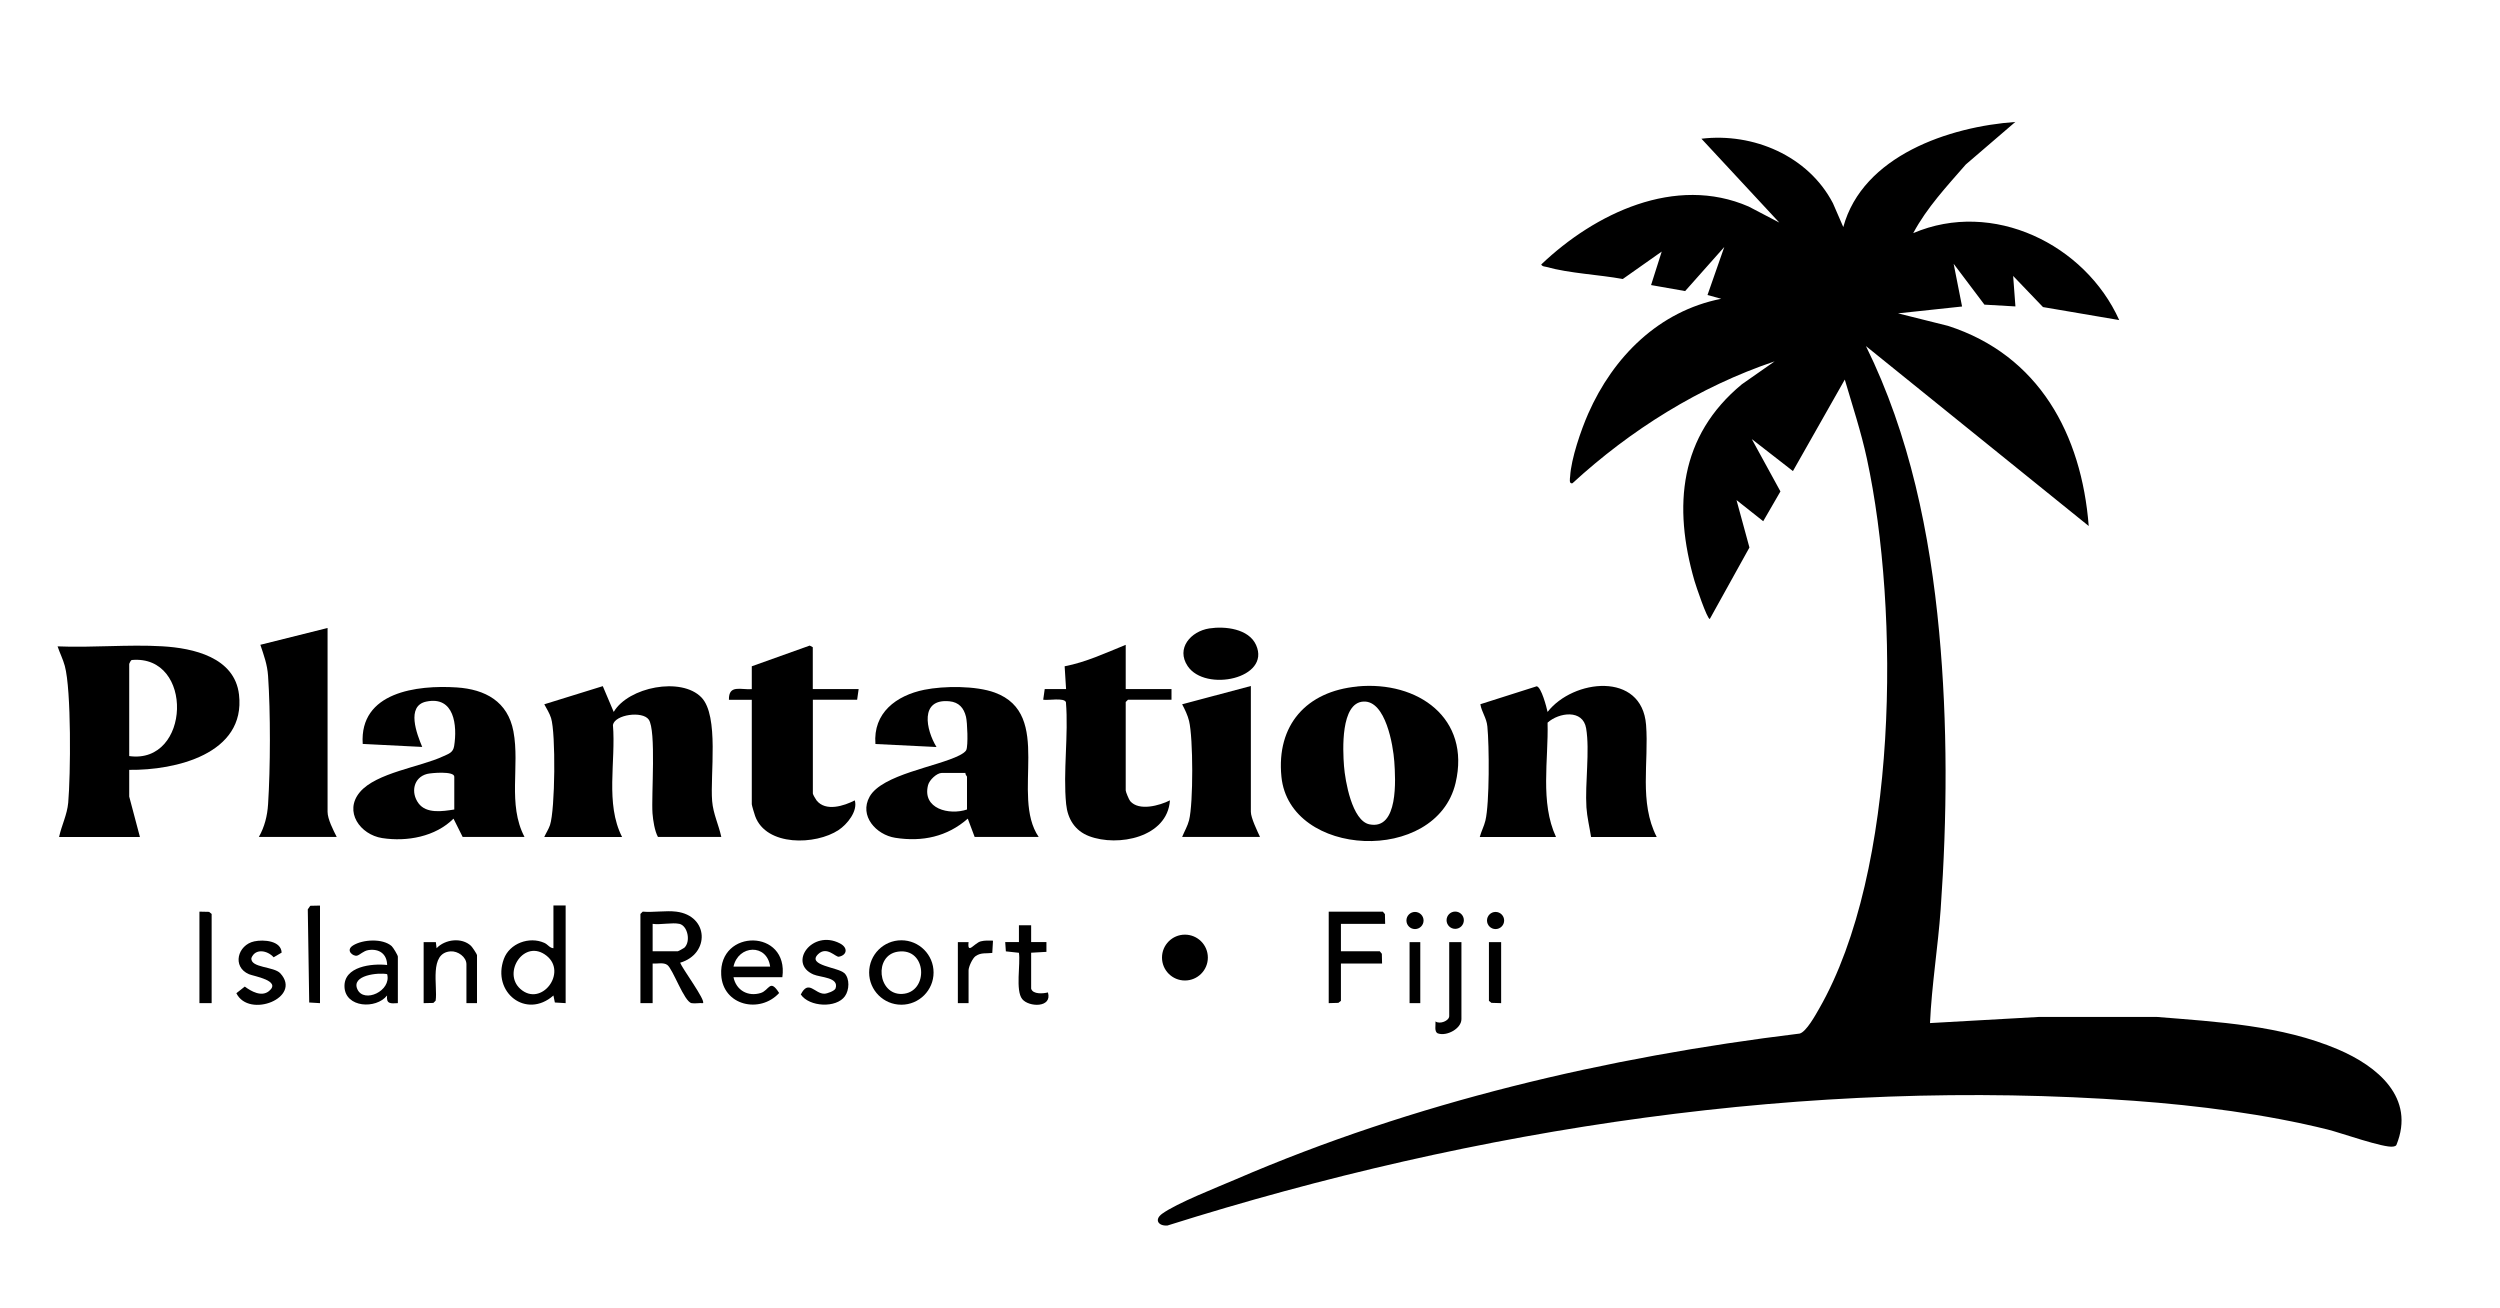
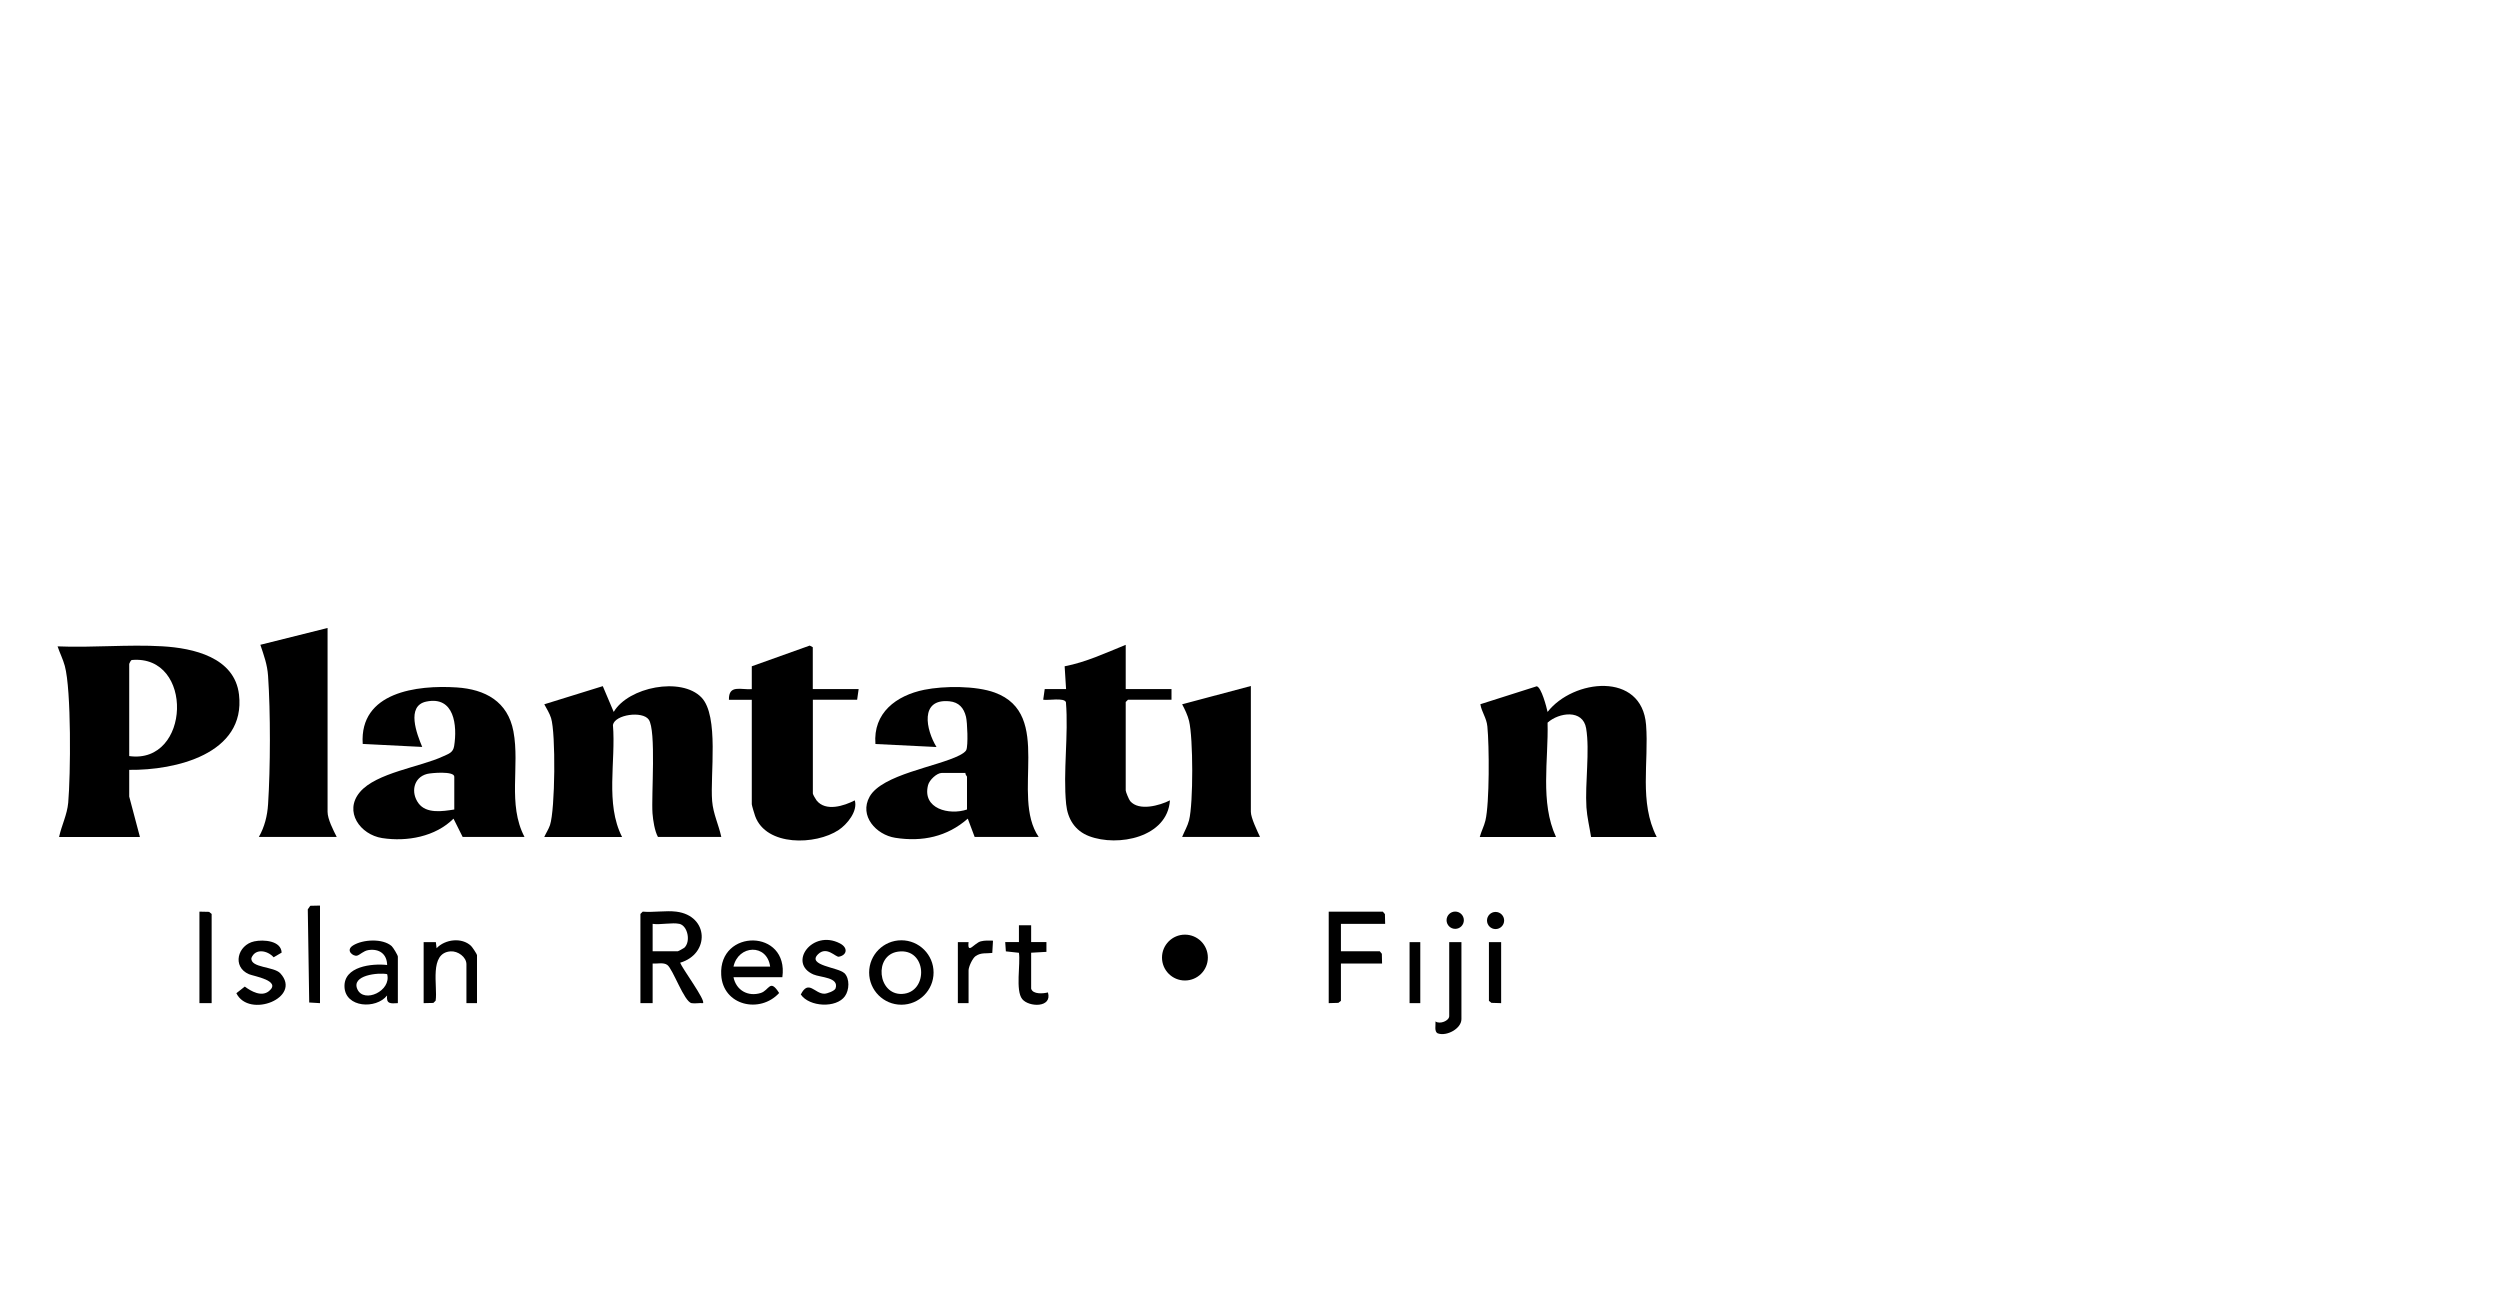
<svg xmlns="http://www.w3.org/2000/svg" id="Layer_1" version="1.1" viewBox="0 0 350 183.08">
-   <path d="M282.16,17.06l-6.95,5.97c-2.65,3.05-5.44,6.02-7.36,9.61,11.13-4.76,24.06,1.55,28.84,12.17l-10.67-1.82-4.18-4.36.32,4.27-4.34-.25-4.31-5.72,1.18,5.98-8.97.96,7,1.75c12.75,4.11,18.7,15.21,19.7,28.02l-31.19-25.19c6.12,12.4,8.97,26.28,10.25,40.02,1.2,12.82,1.13,26.01.21,38.85-.38,5.31-1.25,10.59-1.49,15.91l15.27-.86h16.47c8.49.69,17.45,1.17,25.37,4.54,5.5,2.34,10.9,6.76,8.18,13.4-.11.15-.27.18-.44.21-1.29.23-7.37-1.94-9.15-2.38-8.69-2.16-18.22-3.38-27.16-4.03-45.59-3.29-91.88,3.77-135.29,17.46-1.25.11-1.91-.8-.76-1.64,2.05-1.49,7.75-3.72,10.33-4.83,24.98-10.78,51.92-17.11,78.93-20.4.93-.24,2.22-2.6,2.72-3.47,11.11-19.36,11.31-55.6,6.7-76.99-.81-3.76-2.02-7.42-3.1-11.1l-7.26,12.81-5.76-4.48,4.01,7.33-2.41,4.17-3.74-2.96,1.81,6.64-5.55,10.01c-.38,0-1.95-4.67-2.14-5.33-3.03-10.47-2.12-20.3,6.63-27.53l4.59-3.21c-10.51,3.54-20.18,9.6-28.31,17.07-.52.12-.34-.68-.32-.97.14-2.48,1.52-6.48,2.53-8.78,3.5-7.95,9.88-14.35,18.62-16.08l-1.92-.53,2.35-6.72-5.48,6.17-4.77-.84,1.49-4.69-5.45,3.84c-3.33-.61-7.49-.79-10.69-1.69-.28-.08-.54-.02-.73-.34,7.49-7.14,18.77-12.59,29.05-8.11l4.28,2.24-10.9-11.74c7.25-.87,14.96,2.4,18.41,9.03l1.45,3.34c2.72-9.99,14.85-14.07,24.14-14.72Z" />
  <path d="M18.09,107.78v3.74l1.5,5.66h-11.32c.35-1.63,1.13-3.11,1.28-4.81.34-3.86.45-15.75-.48-19.15-.26-.95-.7-1.8-1.01-2.73,4.81.21,9.86-.29,14.64-.01,4.37.25,10.15,1.54,10.76,6.76.97,8.34-8.95,10.62-15.36,10.54ZM18.09,92.94v12.91c8.61,1.2,9.11-14.23.36-13.45-.13.03-.34.44-.36.54Z" />
  <path d="M76.2,117.17c.25-.56.6-1.07.8-1.66.72-2.18.82-12.83.15-14.98-.22-.69-.61-1.3-.95-1.93l8.19-2.54,1.53,3.61c2.05-3.49,9.46-4.95,12.28-2.03,2.5,2.59,1.2,10.85,1.5,14.51.15,1.81.91,3.29,1.28,5.02h-8.87c-.46-.84-.68-2.3-.76-3.3-.18-2.51.54-11.62-.53-13.13-.87-1.24-4.73-.71-5.01.75.43,5.13-1.11,10.99,1.28,15.69h-10.9Z" />
  <path d="M207.17,117.17c.21-.79.6-1.5.79-2.3.58-2.43.54-10.5.27-13.17-.12-1.23-.79-1.97-.98-3.11l7.89-2.51c.65.12,1.38,2.93,1.52,3.59,3.57-4.59,13.2-5.71,13.79,1.81.41,5.23-1.01,10.81,1.49,15.7h-9.19c-.21-1.35-.56-2.79-.65-4.15-.21-3.37.49-7.9-.04-11.06-.45-2.71-3.81-2.23-5.4-.8.14,5.23-1.07,11.15,1.18,16.01h-10.68Z" />
-   <path d="M190.03,96.1c8.45-.8,15.9,4.42,13.75,13.52-2.71,11.45-23.25,10.49-24.38-.88-.72-7.23,3.5-11.96,10.64-12.63ZM190.88,98.22c-3.21.17-2.89,6.79-2.72,9.02.16,2.09,1.12,7.68,3.57,8.17,4.07.82,3.65-6.3,3.47-8.81-.16-2.26-1.21-8.55-4.32-8.38Z" />
  <path d="M145.42,117.17h-8.97l-.96-2.56c-2.88,2.53-6.37,3.28-10.16,2.68-2.67-.42-5.08-3.07-3.59-5.75,1.74-3.12,9.44-4.19,12.58-5.79.31-.16.81-.44.96-.75.28-.62.15-3.88-.04-4.65-.3-1.24-1-2.04-2.31-2.17-4.22-.42-3.29,4.01-1.82,6.4l-8.55-.42c-.35-4.36,2.92-6.79,6.83-7.59,2.76-.56,7.24-.58,9.88.39,8.31,3.05,2.16,14.4,6.15,20.22ZM135.17,108.21h-3.31c-.71,0-1.74.98-1.93,1.7-.86,3.32,2.96,4.26,5.45,3.42v-4.59c0-.07-.28-.32-.21-.53Z" />
  <path d="M73.42,117.17h-8.65l-1.28-2.56c-2.53,2.53-6.52,3.26-9.99,2.72-3.07-.48-5.4-3.71-3.12-6.43s8.51-3.53,11.65-5.01c.75-.35,1.4-.5,1.55-1.44.46-2.89.03-7.04-3.89-6.23-2.88.59-1.32,4.58-.58,6.35l-8.33-.42c-.47-7.27,7.6-8.27,13.15-7.91,4.01.26,7.16,1.97,7.95,6.15.92,4.89-.85,10.2,1.55,14.78ZM63.6,113.33v-4.59c0-.82-3.2-.54-3.81-.39-1.92.5-2.3,2.62-1.2,4.11s3.37,1.13,5.01.87Z" />
  <path d="M113.8,96.47h6.41l-.21,1.49h-6.2v13.13c0,.14.39.8.52.97,1.27,1.6,3.85.77,5.35-.01.45,1.51-1.07,3.36-2.26,4.15-3.21,2.13-10.14,2.32-11.69-1.95-.1-.27-.47-1.51-.47-1.66v-14.62h-3.2c-.05-2.18,1.67-1.37,3.2-1.49v-3.2l8.11-2.9.43.23v5.87Z" />
  <path d="M157.6,90.28v6.19h6.41v1.49h-6.09l-.32.32v12.38c0,.2.45,1.29.63,1.5,1.23,1.43,4.11.62,5.56-.11-.34,5.19-7.28,6.55-11.32,5.01-1.97-.75-3-2.4-3.21-4.48-.45-4.52.35-9.68-.03-14.27-.22-.68-2.52-.22-3.18-.35l.21-1.49h2.99l-.2-3.19c2.98-.57,5.75-1.87,8.54-3Z" />
  <path d="M45.86,87.93v25.72c0,1.03.81,2.59,1.28,3.52h-10.9c.8-1.4,1.19-2.97,1.29-4.58.33-5.09.35-12.87,0-17.95-.11-1.63-.58-2.86-1.08-4.37l9.4-2.35Z" />
  <path d="M175.12,96.04v17.61c0,.85.9,2.69,1.28,3.52h-10.9c.31-.76.77-1.54.97-2.34.6-2.38.58-11.49,0-13.89-.2-.82-.58-1.6-.97-2.34l9.61-2.56Z" />
-   <path d="M169.3,87.98c2.2-.34,5.52.03,6.55,2.32,2.1,4.69-7.11,6.64-9.58,2.95-1.66-2.49.45-4.87,3.03-5.27Z" />
  <path d="M94.68,127.63c4.58.57,4.72,5.92.54,7.15.28.79,3.6,5.27,3.2,5.66-.51-.05-1.12.09-1.6,0-1.04-.2-2.61-4.78-3.4-5.35-.54-.39-1.4-.14-2.05-.2v5.55h-1.71v-12.49l.32-.32c1.49.13,3.25-.18,4.7,0ZM95.11,129.34c-.98-.22-2.66.16-3.74,0v3.84h3.53c.05,0,.81-.42.9-.49.94-.86.48-3.08-.68-3.35Z" />
-   <path d="M79.19,126.78v13.66l-1.51-.09-.2-.98c-3.82,3.37-8.65-.46-6.94-5.12.8-2.18,3.56-3.19,5.66-2.25.52.23.74.72,1.28.75v-5.98h1.71ZM72.85,138.45c2.92,2.6,6.62-2.28,3.68-4.64-3.11-2.48-6.25,2.35-3.68,4.64Z" />
  <polygon points="193.92 129.34 187.73 129.34 187.73 133.18 193.17 133.18 193.46 133.53 193.49 134.89 187.73 134.89 187.73 140.12 187.37 140.4 186.02 140.44 186.02 127.63 193.6 127.63 193.89 127.98 193.92 129.34" />
  <path d="M109.53,136.81h-6.84c.37,1.83,2.02,2.76,3.81,2.21,1.22-.38,1.27-2.06,2.58,0-2.68,2.93-7.87,1.78-8.11-2.53-.37-6.5,9.49-6.47,8.56.31ZM107.82,135.32c-.44-3.25-4.46-3.04-5.13,0h5.13Z" />
  <path d="M130.7,136.15c0,2.49-2.02,4.51-4.51,4.51s-4.51-2.02-4.51-4.51,2.02-4.51,4.51-4.51,4.51,2.02,4.51,4.51ZM125.72,133.23c-3.43.49-2.85,6.07.57,5.92,3.76-.17,3.53-6.51-.57-5.92Z" />
  <path d="M55.69,140.44c-.99.06-1.64.14-1.5-1.07-1.54,1.95-5.83,1.71-5.96-1.19s3.85-3.32,5.97-3.08c-.03-1.56-1.12-2.31-2.61-2.09-.72.11-1.2.68-1.6.78-.54.14-1.68-.73-.56-1.43,1.36-.85,4.14-1.01,5.4.09.21.19.87,1.28.87,1.48v6.51ZM54.2,136.38c-1.24-.25-5.08.14-4.16,2.13s4.79.23,4.16-2.13Z" />
  <path d="M66.8,140.44h-1.5v-5.44c0-1.02-1.19-1.88-2.22-1.81-3.06.22-1.78,4.9-2.09,6.9l-.32.32-1.36.03v-8.54h1.71s.1.85.1.85c1.19-1.26,3.53-1.55,4.82-.33.18.17.84,1.17.84,1.29v6.72Z" />
  <circle cx="165.89" cy="134.06" r="3.21" />
  <path d="M39.42,133.37l-1.11.65c-.86-.97-2.58-1.3-3.12.12-.11,1.39,3.15,1.14,4.06,2.13,3.1,3.39-4.39,6.37-6.16,2.78l1.18-.93c.9.67,2.34,1.49,3.39.63,1.78-1.46-2.11-2.07-2.8-2.36-2.41-1.03-1.6-4.1.74-4.6,1.32-.28,3.77-.09,3.83,1.58Z" />
  <path d="M118.22,136.24c.77.78.68,2.38.07,3.23-1.21,1.7-4.98,1.51-6.18-.24,1.09-2.15,1.94-.1,3.3-.11.38,0,1.45-.39,1.57-.75.52-1.57-2.11-1.51-3.11-1.95-3.61-1.59-.15-6.35,3.71-4.35,1.2.62.99,1.66-.14,1.87-.45.09-1.69-1.54-2.91-.35-1.62,1.59,2.86,1.83,3.67,2.65Z" />
  <path d="M144.36,138.41c.24.83,1.7.7,2.35.53.64,2.18-2.68,2.08-3.6.93-.97-1.21-.22-4.89-.46-6.48l-1.83-.2-.09-1.3h1.92s0-2.35,0-2.35h1.71v2.35s2.14,0,2.14,0v1.37s-2.14.12-2.14.12v5.02Z" />
  <path d="M204.6,131.9v10.78c0,1.32-2.05,2.43-3.28,2-.57-.19-.3-1.21-.35-1.68.6.44,1.92-.08,1.92-.75v-10.35h1.71Z" />
  <polygon points="44.8 126.78 44.8 140.44 43.29 140.35 43.09 127.31 43.44 126.81 44.8 126.78" />
  <polygon points="29.63 140.44 27.92 140.44 27.92 127.63 29.27 127.66 29.63 127.95 29.63 140.44" />
  <path d="M134.1,131.9h1.5c-.2,1.81.82.12,1.7-.11.57-.15,1.14-.11,1.72-.1l-.1,1.72c-.83.11-1.56-.09-2.33.44-.45.31-.99,1.51-.99,2v4.59h-1.5v-8.54Z" />
  <polygon points="210.16 131.9 210.16 140.44 208.8 140.4 208.45 140.12 208.45 131.9 210.16 131.9" />
  <rect x="197.34" y="131.9" width="1.5" height="8.54" />
  <circle cx="203.73" cy="128.83" r="1.21" />
  <circle cx="209.38" cy="128.87" r="1.2" />
-   <circle cx="198.1" cy="128.87" r="1.2" />
</svg>